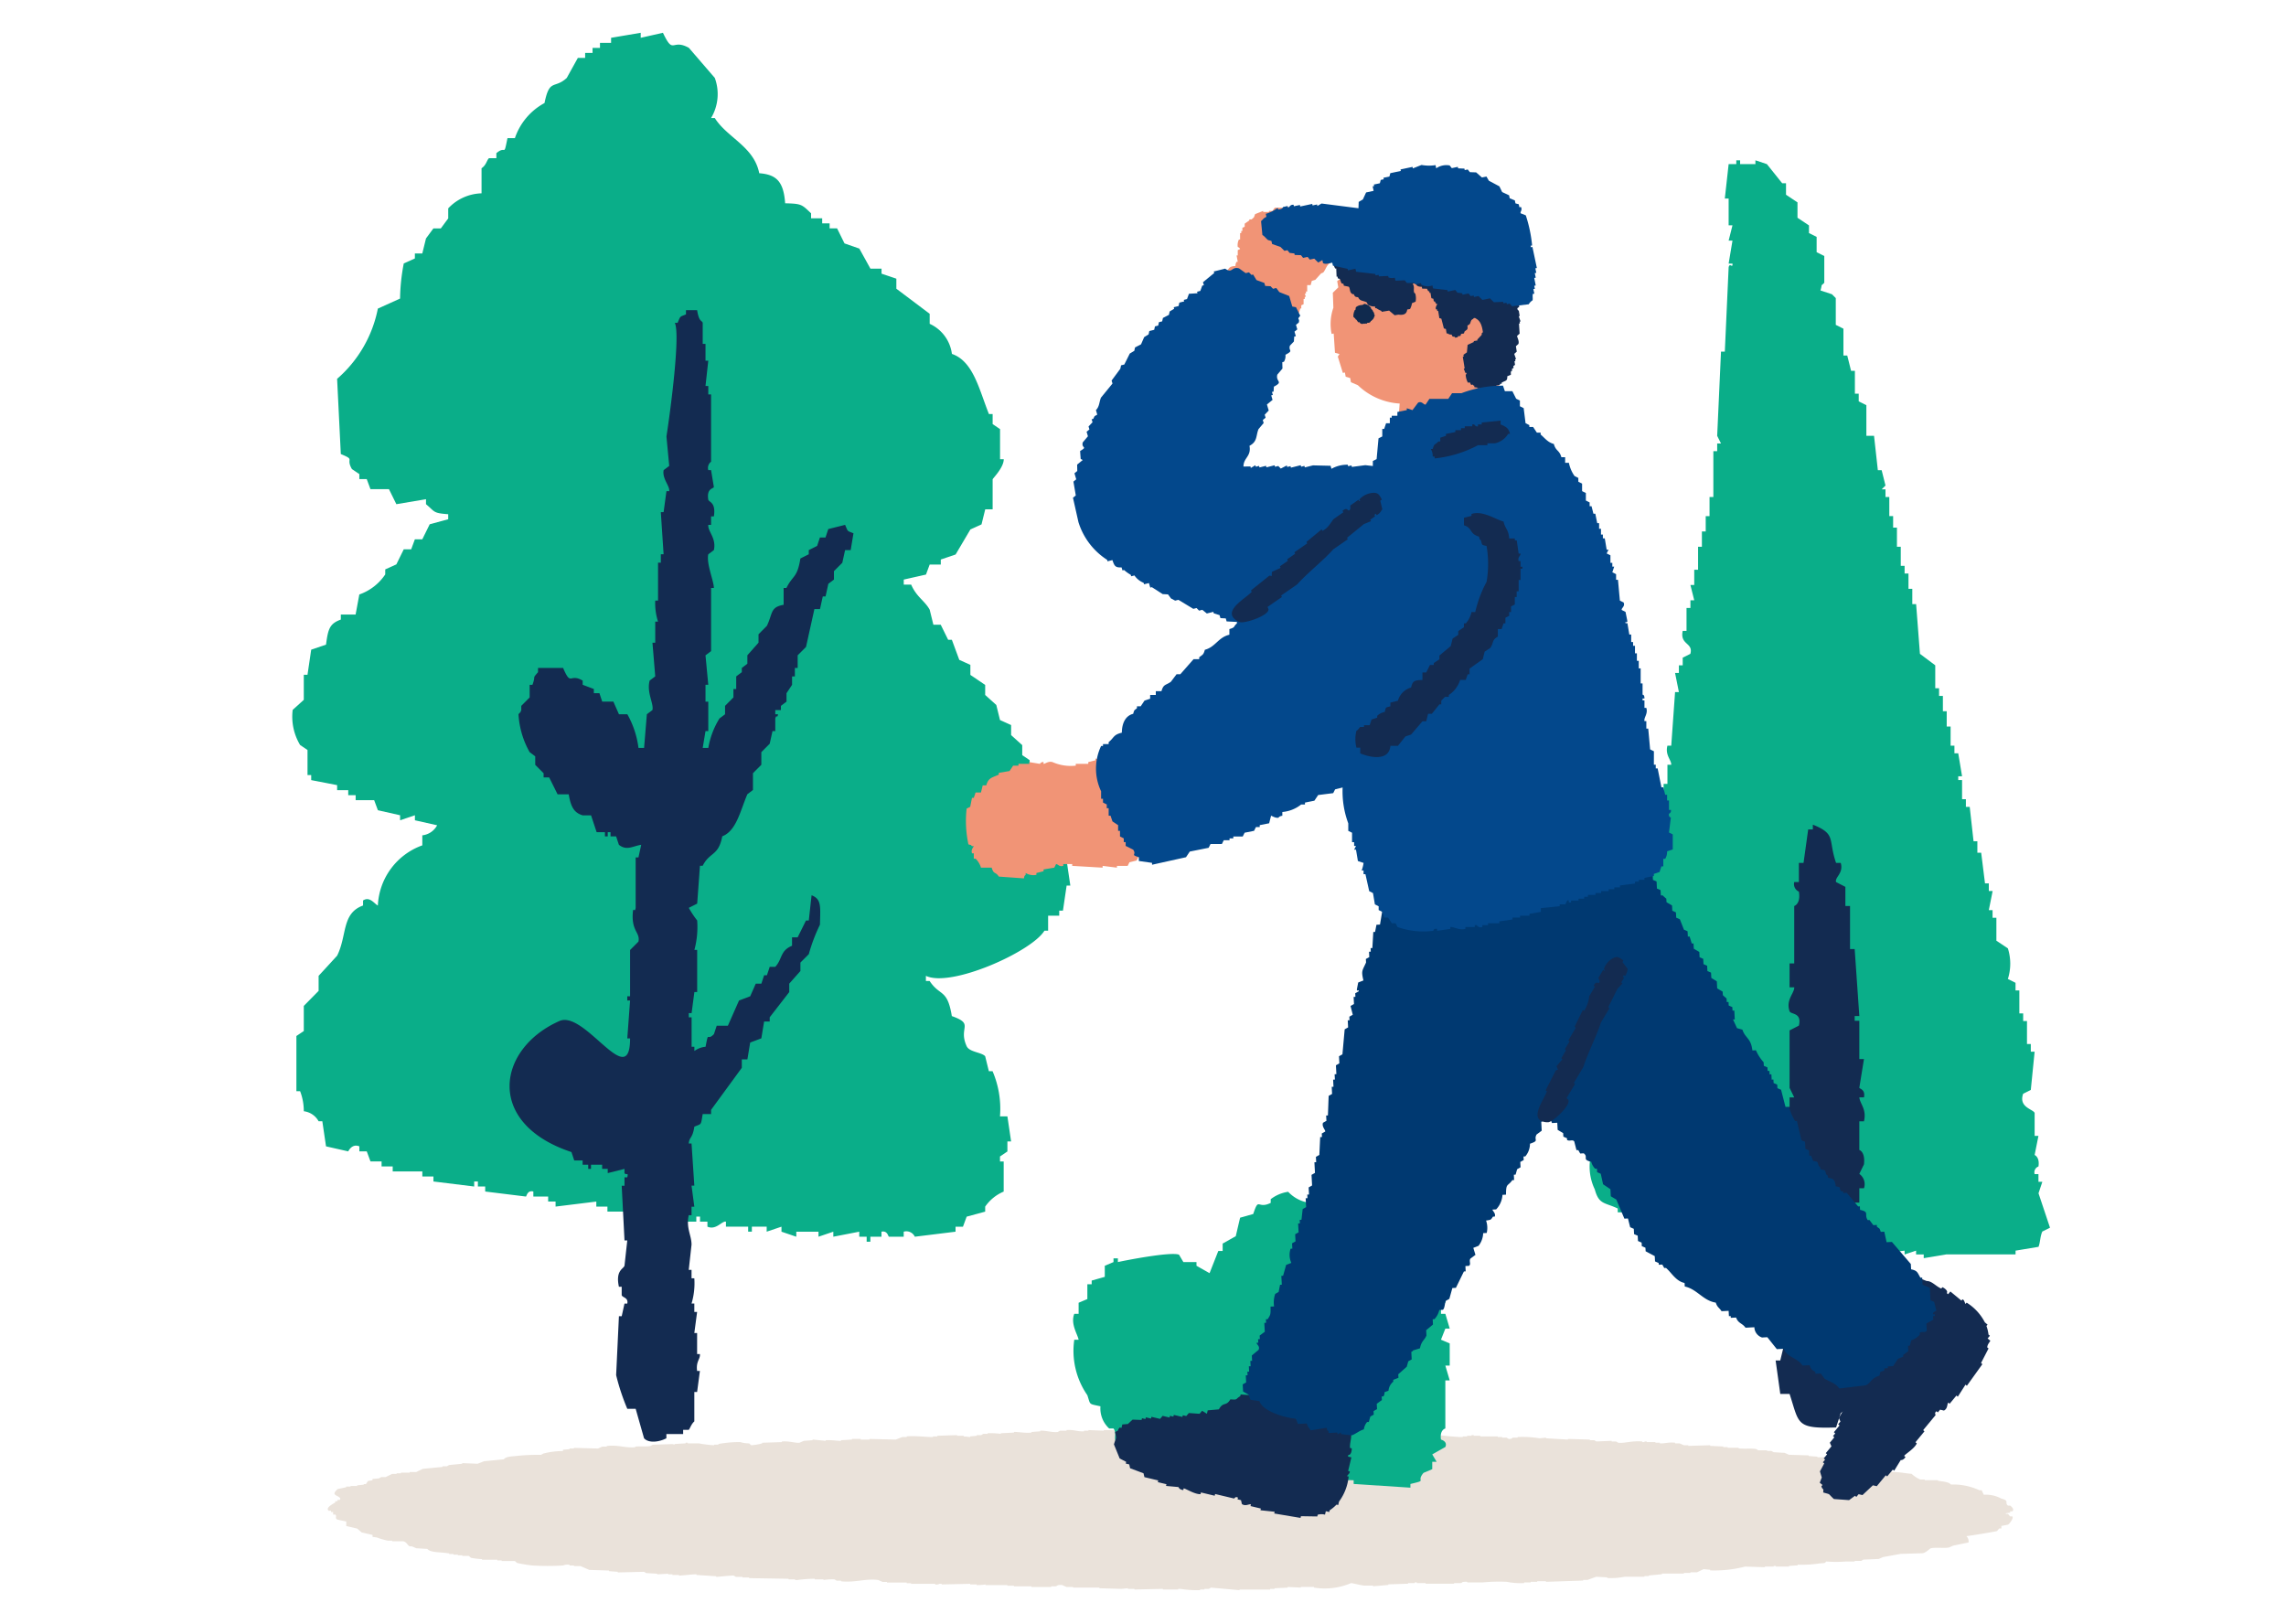
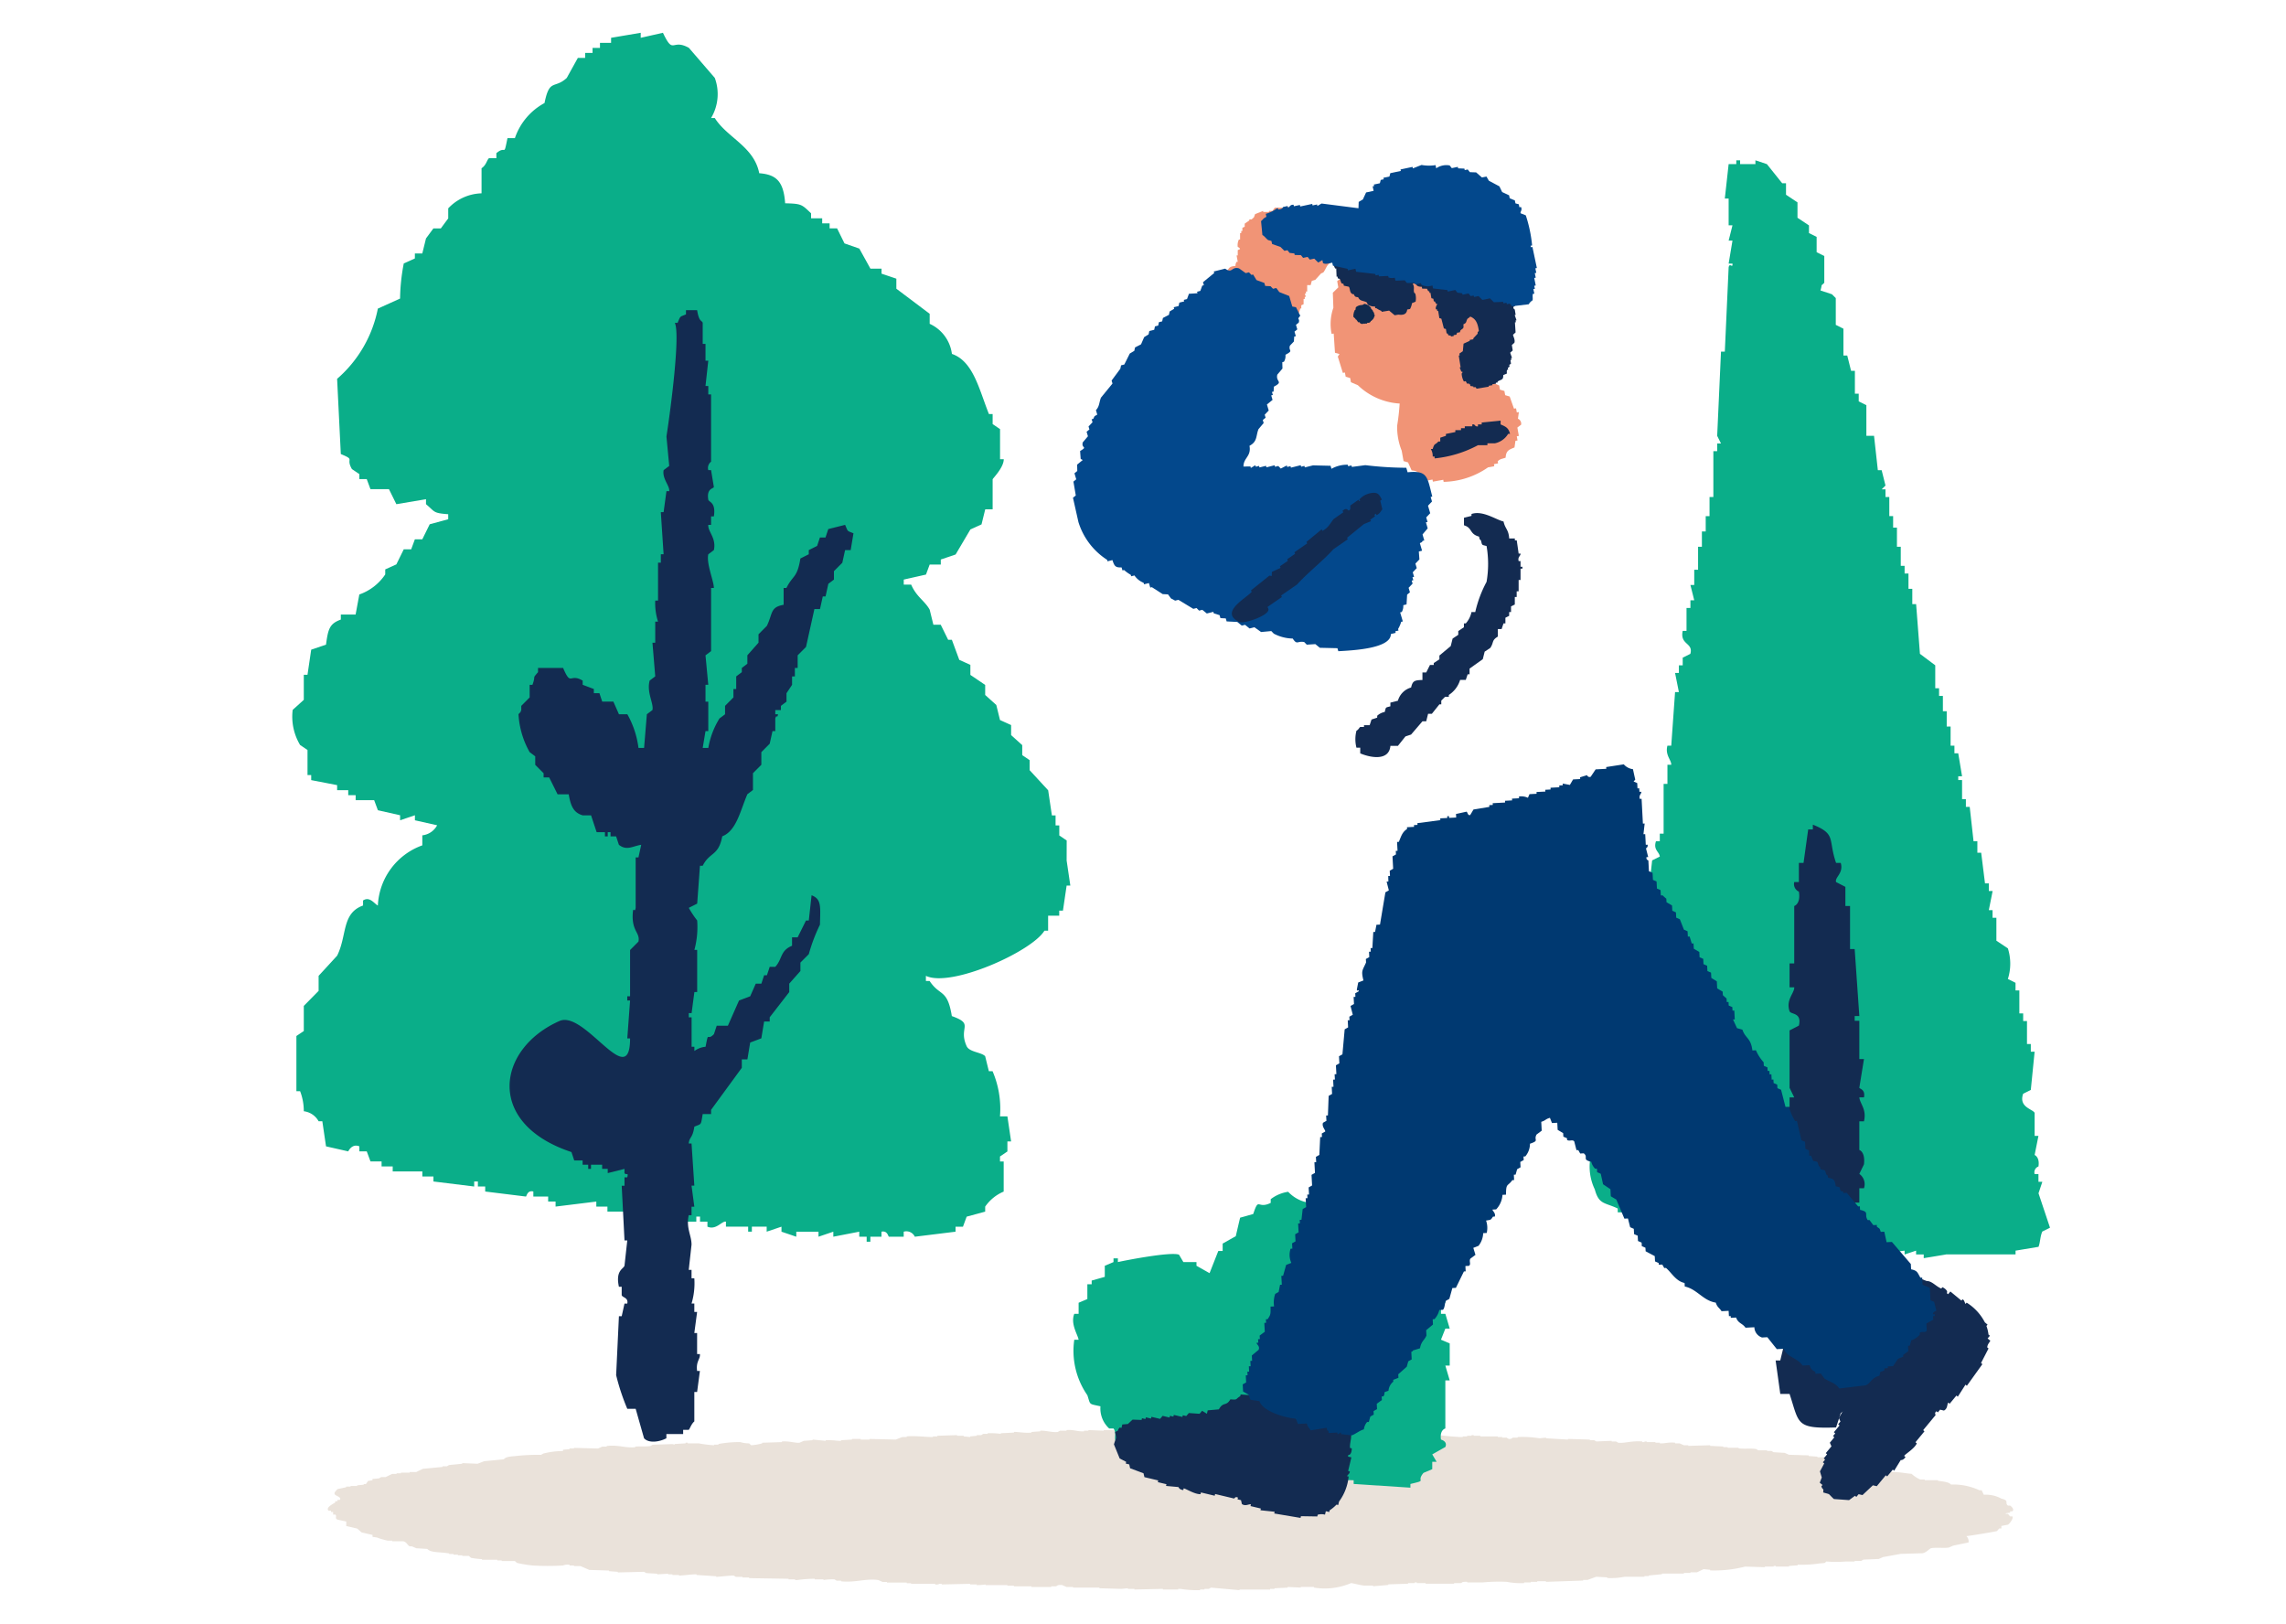
<svg xmlns="http://www.w3.org/2000/svg" width="152" height="108" viewBox="0 0 152 108">
  <defs>
    <clipPath id="clip-path">
      <rect id="長方形_1271" data-name="長方形 1271" width="152" height="108" transform="translate(852 3758)" fill="#ffd2a3" />
    </clipPath>
    <clipPath id="clip-path-2">
      <rect id="長方形_1270" data-name="長方形 1270" width="123.914" height="123.914" fill="none" />
    </clipPath>
    <clipPath id="clip-path-4">
      <rect id="長方形_1268" data-name="長方形 1268" width="112.057" height="10.665" fill="none" />
    </clipPath>
  </defs>
  <g id="マスクグループ_102" data-name="マスクグループ 102" transform="translate(-852 -3758)" clip-path="url(#clip-path)">
    <rect id="長方形_1267" data-name="長方形 1267" width="152" height="108" transform="translate(852 3758)" fill="#ffd2a3" opacity="0" />
    <g id="グループ_2530" data-name="グループ 2530" transform="translate(866.543 3750.875)">
      <g id="グループ_2529" data-name="グループ 2529" clip-path="url(#clip-path-2)">
        <g id="グループ_2528" data-name="グループ 2528">
          <g id="グループ_2527" data-name="グループ 2527" clip-path="url(#clip-path-2)">
            <g id="グループ_2526" data-name="グループ 2526" transform="translate(7.258 102.204)" style="mix-blend-mode: multiply;isolation: isolate">
              <g id="グループ_2525" data-name="グループ 2525">
                <g id="グループ_2524" data-name="グループ 2524" clip-path="url(#clip-path-4)">
                  <path id="パス_7370" data-name="パス 7370" d="M114.168,143.3l1.456-.042c.278-.054.455-.316.582-.337.344-.061.869.012,1.165-.042l.291-.127,1.019-.211a.47.47,0,0,0-.145-.422c.223-.016,1.952-.3,2.038-.338l.146-.169h.145v-.169l.437-.085c.107-.05.4-.453.291-.549h-.146l-.145-.169h-.145c-.042-.066.237-.054.291-.085v-.084h.146c.151-.12-.042-.308-.146-.381H121.3c-.244-.2.134-.322-.437-.465a2.122,2.122,0,0,0-1.165-.254l-.145-.3h-.146a4.144,4.144,0,0,0-1.893-.381c-.142-.16-.409-.186-.873-.253V138.4h-.873v-.042h-.291a2,2,0,0,1-.582-.381c-.505-.039-.677-.111-1.31-.126-.088-.085.02-.036-.146-.085-.159-.168-.049-.054-.437-.126V137.6h-.291l-.145-.085a4.91,4.91,0,0,0-1.31-.169c-.172-.19-.642-.216-1.165-.3H109.8l-.291-.126h-.291v-.042h-.583v-.042l-.582-.042v-.042l-1.311-.042-.291-.127-.728-.042-.146-.084h-.291v-.042h-.583l-.145-.085c-.343-.057-.708,0-1.165-.042v-.042h-.728v-.042h-.291v-.042l-.873-.042v-.042l-1.455.042v-.042h-.291l-.291-.126h-.291v-.042c-.454-.049-.706.065-1.019.042v-.042h-.291v-.042h-.582v-.042h-.146v.042h-.145v-.042c-.742-.055-1.156.132-1.6.085l-.146-.085h-.291v-.042l-1.019.042-.145-.084H93.5V135.7l-1.456-.042v.042l-1.455-.085v-.042l-.437.042a7.082,7.082,0,0,0-1.455-.084v.042H88.4c-.092.014-.076.1-.291.085l-.145-.085h-.291v-.042h-.291v-.042H86.218v-.042h-.436v-.042h-.146v.042h-.291v.042h-.291v.042c-.257.02-1.4-.1-1.6-.127v-.042l-1.6-.042v.042l-.437.042v-.042l-.437-.042v-.042a7.749,7.749,0,0,0-1.455.084l-.146.085H78.94v.042a5.1,5.1,0,0,0-.873-.254c-.642-.07-.98.117-1.456.084v-.042H76.32v-.042l-1.311.042a13.5,13.5,0,0,1-1.455-.085,6.485,6.485,0,0,0-.874.042v-.042a8.2,8.2,0,0,1-1.455.085v-.042l-.583-.042v-.042l-1.165.042v-.042h-.437v-.042a9.7,9.7,0,0,1-1.31.085v-.042H66.712v-.042H65.694v-.042h-.146v.042h-.437v.042l-.437.042v-.042h-.437v-.042l-3.057-.042v.042l-1.019-.042v.042h-.291v.042c-.436.028-.663-.124-1.165-.084v.042h-.437l-.145.085c-.407.042-.813-.11-1.165-.085v.042l-.583.042v.042c-.454.046-.908-.059-1.165-.042v.042l-.873.042v.042a5.281,5.281,0,0,0-.873-.042v.042h-.291l-.145.085h-.291v.042l-.437.042v.042l-.437-.042v-.042h-.437v-.042l-1.311.042v.042h-.291v.042c-.271.017-1.233-.1-1.747-.042v.042h-.291l-.437.169-1.747-.042v.042h-.582v-.042H44.44v.042l-.728.042v.042c-.2.014-.561-.064-1.019-.042v.042l-.873-.084v.042l-.583.042-.291.127c-.278.026-.667-.121-1.165-.085v.042l-1.31.042v.042a3.734,3.734,0,0,1-.728.126l-.145-.126a1.948,1.948,0,0,1-.583-.085,7.629,7.629,0,0,0-1.455.127v.042H35.27v.042a7.8,7.8,0,0,1-1.019-.126h-.728v-.042h-.146v.042l-.728.042v.042L32.5,136l-1.31.042-.146.085c-.316.053-.6.007-1.019.042v.042c-.733.054-1.078-.172-1.893-.085v.042h-.291l-.291.126-1.6-.042v.042h-.291v.042l-.437.042v.085a5.2,5.2,0,0,0-1.311.169l-.145.085a13.184,13.184,0,0,0-1.747.084c-.444.032-.626.081-.728.211l-1.31.127-.437.169-1.019-.042v.042l-.874.085-.145.084h-.291v.042l-1.311.127-.437.211h-.437v.042h-.582v.042h-.291v.042h-.291l-.437.211h-.291l-.145.085-.437.042v.085l-.291.042-.145.211h-.146v.042l-.437.042v.042H11.1v.042h-.291v.042l-.582.126c-.058.1-.3.239-.146.38.08.076.468.187.291.338h-.145v.085h-.146v.084c-.161.1-.667.355-.437.549H9.8v.085H9.94v.169h.145c.132.123-.064.241.146.338l.582.126v.3l.728.169.291.254.728.169v.127l.291.042a4.249,4.249,0,0,0,.728.211h.291v.042H14.6c.229.039.283.269.437.337h.145l.291.127.728.042c.238.263.766.191,1.455.3v.042h.291v.042h.291v.042h.291v.042h.437l.145.127a5.487,5.487,0,0,0,.728.085v.042h1.019v.042h.291v.042h.874l.145.127a8.625,8.625,0,0,0,1.019.169,16.658,16.658,0,0,0,2.039,0,.829.829,0,0,1,.437-.042v.042h.291v.042h.437l.582.253,1.31.042v.042l.583.042v.042l1.747-.042.146.085.728.042v.042l.727-.042v.042H32.5v.042h.437v.042c.145.006.962-.1,1.165-.085v.042l1.31.085v.042c.117,0,1.012-.1,1.165-.085l.146.085h.437v.042H37.6v.042l2.621.042v.042h.437v.042H40.8a9.082,9.082,0,0,1,1.165-.085v.042h.582v.042a3.754,3.754,0,0,1,.728-.042l.146.085h.291v.042c.946.1,1.661-.2,2.474-.084l.291.126h.291v.042h1.31v.042h.291v.042h1.6v.042a.452.452,0,0,0,.291-.042h.145v.042l1.893-.042v.042h.437v.042a3.268,3.268,0,0,0,.583-.042v.042h1.455v.042h.437v.042h1.165v.042h1.31v-.042h.291c.14-.022.08-.117.437-.085l.291.127h.437v.042H60.89v.042l1.455.042.437-.042v.042h.437v.042l1.893-.042v.042H66.13v-.042h.145a7.1,7.1,0,0,0,1.311.085v-.042h.291v-.042h.291l.145-.084,1.893.169v-.042h2.038v-.042h.291v-.042l.873-.042V145.5l.874.042V145.5h.873v.042a4.469,4.469,0,0,0,2.474-.3c.272.043.6.138.873.169h.583v.042l1.019-.085v-.042l1.31-.042v-.042h.437v-.042H82v.042h.582v.042h1.893v-.042h.437c.15-.02,0-.1.437-.085v.042h1.019a11.589,11.589,0,0,1,1.6-.042,4.806,4.806,0,0,0,1.165.085v-.042h.437v-.042H90v-.042h.583v.042l2.474-.084v-.042h.291l.582-.211.728.042v.042a4.822,4.822,0,0,0,1.165-.084h1.31v-.042h.291v-.042l.873-.085v-.042h1.456v-.042h.437v-.042h.437l.437-.211.437.042v.042a8.232,8.232,0,0,0,2.329-.254l1.31.042v-.042h.583v-.042h.145v.042h.873v-.042l.583-.042v-.042a7.872,7.872,0,0,0,1.456-.085c.4-.032.331-.01.437-.126a8.871,8.871,0,0,0,1.31,0h.582v-.042h.437l.145-.085,1.019-.042.291-.127,1.165-.211" transform="translate(-9.591 -135.061)" fill="#eae2da" fill-rule="evenodd" />
                </g>
              </g>
            </g>
            <path id="パス_7371" data-name="パス 7371" d="M57.964,66l-.492-.334v-.667h-.247v-.667H56.98q-.124-.834-.247-1.668L55.5,61.326v-.667l-.492-.333v-.667l-.739-.667v-.667l-.739-.334q-.123-.5-.246-1l-.739-.667v-.667l-.985-.667v-.667l-.738-.334-.493-1.335h-.247l-.493-1H49.1q-.123-.5-.246-1c-.327-.594-.878-.845-1.231-1.668h-.493v-.334l1.478-.333q.123-.334.246-.667h.739v-.334l.985-.334.984-1.667.739-.334q.123-.5.246-1h.493v-2c.023-.074.741-.779.739-1.335h-.246v-2l-.493-.334v-.667h-.246c-.645-1.6-1.028-3.509-2.462-4a2.556,2.556,0,0,0-1.478-2v-.667l-2.216-1.668v-.667l-.985-.333v-.334h-.739l-.738-1.334L43.19,26.3l-.493-1H42.2v-.334h-.493v-.334h-.739V24.3c-.619-.59-.628-.642-1.724-.667-.105-1.493-.616-1.911-1.723-2-.35-1.781-2.134-2.359-2.955-3.669h-.247a3.11,3.11,0,0,0,.247-2.668l-1.724-2c-1.152-.643-1,.526-1.724-1l-1.478.334v-.334l-1.97.334v.334h-.739V13.3h-.493v.333h-.493v.334H25.46L24.721,15.3c-.823.755-1.144.014-1.477,1.667a4.168,4.168,0,0,0-1.97,2.335h-.493c-.271,1.318-.079.433-.739,1v.334H19.55c-.151.132-.172.453-.493.667v1.667a3.159,3.159,0,0,0-2.216,1v.667l-.493.667h-.493l-.492.667q-.123.5-.246,1h-.493V27.3l-.739.333a13.117,13.117,0,0,0-.246,2.335l-1.477.667a8.282,8.282,0,0,1-2.709,4.67q.123,2.5.246,5c1,.418.3.241.739,1l.493.334v.334h.492l.247.667H12.9l.493,1,1.97-.333v.333c.614.511.451.592,1.477.667v.334l-1.23.334-.493,1h-.493q-.124.334-.247.667h-.493q-.246.5-.492,1l-.739.334v.334a3.436,3.436,0,0,1-1.723,1.333q-.124.667-.247,1.335H9.7v.334c-.745.269-.847.621-.985,1.667l-.985.334q-.123.834-.246,1.668H7.238v1.668l-.739.667a3.673,3.673,0,0,0,.493,2.335l.493.334v1.667H7.73v.334l1.724.334v.334h.739v.334h.493v.334h1.231q.124.333.247.667l1.477.334v.334l.985-.334v.334l1.477.333a1.271,1.271,0,0,1-.985.667v.667a4.464,4.464,0,0,0-2.955,4c-.222-.1-.537-.632-.985-.334v.334c-1.436.515-1.052,1.992-1.724,3.336Q8.838,74.334,8.223,75v1l-.985,1V78.67L6.746,79v3.669h.246a3.65,3.65,0,0,1,.246,1.334,1.3,1.3,0,0,1,.985.667H8.47q.123.834.246,1.668l1.477.334s.244-.544.739-.334v.334h.492l.247.667h.739v.333h.739v.334h1.971v.334h.738v.334l2.709.334v-.334h.246v.334H19.3v.333l2.709.334c.045-.011.089-.441.492-.334v.334h.985v.334h.493v.334l2.709-.334v.334h.739v.333h1.477v.334h3.448v.334h.985v-.334h.246v.334h.493v.334c.581.254.966-.394,1.231-.334v.334h1.477v.333h.247v-.333h.985v.333L39,91.679v.333l.985.334v-.334h1.477v.334l.985-.334v.334l1.725-.334v.334h.492v.334h.246v-.334h.739v-.334c.4-.09.446.322.493.334h.985v-.334a.619.619,0,0,1,.739.334l2.708-.334v-.333h.493l.246-.667,1.231-.334v-.333a2.834,2.834,0,0,1,1.231-1v-2h-.246v-.334l.493-.334v-.667h.246q-.123-.833-.246-1.667h-.493a6.339,6.339,0,0,0-.493-3h-.246q-.124-.5-.247-1c-.253-.267-1.05-.268-1.231-.667-.579-1.281.555-1.452-.985-2-.3-1.84-.789-1.291-1.478-2.335h-.246V75c1.653.8,7.027-1.6,7.88-3h.246V71h.739v-.334h.246q.123-.833.246-1.667h.246q-.123-.834-.246-1.668Z" transform="translate(-1.581 -2.991)" fill="#0aae89" fill-rule="evenodd" />
            <path id="パス_7372" data-name="パス 7372" d="M47.864,50.945l-1.114.279c-.062.187-.123.374-.185.56h-.371c-.062.187-.124.373-.185.56l-.557.28V52.9l-.557.28c-.211,1.324-.509,1.1-.928,1.959h-.186v1.119c-.9.162-.709.552-1.113,1.4l-.557.56v.559l-.742.84v.56L41,60.459v.28l-.372.28v.84h-.185v.559l-.556.56v.56l-.372.279a5.443,5.443,0,0,0-.742,1.959H38.4l.186-1.119h.185V62.7h-.185V61.579h.185q-.093-.98-.185-1.959l.371-.28v-4.2h.186c0-.456-.511-1.621-.372-2.239l.372-.279c.177-.805-.412-1.232-.372-1.679h.185v-.56h.186c.152-.965-.343-.941-.372-1.119-.123-.769.351-.714.372-.839l-.186-1.12h-.185a.517.517,0,0,1,.185-.559V42.269h-.185V41.71h-.185q.092-.84.185-1.679h-.185V38.911H38.4v-1.4c-.051-.176-.239-.025-.371-.84h-.742v.28c-.439.181-.347.079-.557.56h-.185c.38.779-.289,5.849-.556,7.556q.092.98.185,1.958l-.372.28c-.11.567.417,1.043.372,1.4h-.185L35.8,50.1h-.185q.093,1.4.185,2.8h-.185v.56h-.185v2.519h-.186a3.989,3.989,0,0,0,.186,1.4h-.186v1.4h-.185q.093,1.12.185,2.239l-.371.28c-.215.79.285,1.524.185,1.959l-.371.28q-.093,1.119-.185,2.238h-.372a6.111,6.111,0,0,0-.742-2.238h-.557l-.371-.84h-.742c-.062-.187-.124-.373-.185-.56h-.372v-.279l-.742-.28V61.3c-.88-.524-.757.427-1.3-.84H27.45v.28c-.425.489-.12.16-.371.84h-.185v.839l-.557.56v.28c-.139.335.013.02-.185.28a5.76,5.76,0,0,0,.742,2.518l.371.28V66.9l.557.56v.28h.371l.557,1.119h.742c.138.836.353,1.226.928,1.4h.557q.186.56.371,1.119H31.9v.28h.185v-.28h.186v.28h.371q.093.28.185.559c.525.414.915.087,1.485,0q-.092.42-.185.84h-.185v3.358c-.07.381-.151-.113-.186.28-.112,1.274.5,1.34.372,1.959l-.557.559v3.078h-.185v.28h.185q-.093,1.259-.185,2.518h.185c0,3.593-3.011-1.9-4.694-1.157-4.152,1.835-4.947,6.787.751,8.7l.045.015.185.56h.557v.28h.372v.279h.185v-.279h.742v.279h.371v.28l1.114-.28v.28c.1.168.283-.088.185.28H33.2v.56h-.186q.094,1.818.186,3.638h.185q-.093.84-.185,1.679c-.067.222-.609.3-.372,1.4h.185v.56c.056.17.455.153.372.559H33.2c-.062.28-.123.56-.186.84h-.185q-.092,1.958-.185,3.918a14.65,14.65,0,0,0,.742,2.239h.557q.278.98.557,1.958c.332.362,1.052.23,1.485,0v-.279H37.1v-.28h.371c.076-.069.174-.4.372-.56v-1.958h.185q.093-.7.186-1.4h-.186c-.088-.647.221-.776.186-1.12h-.186v-1.4h-.185q.093-.7.185-1.4h-.185v-.56h-.185a4.736,4.736,0,0,0,.185-1.678h-.185v-.56h-.186l.186-1.679c0-.624-.376-1.1-.186-1.959h.186V96.28h.185q-.093-.7-.185-1.4h.185q-.093-1.4-.185-2.8h-.186c.037-.446.258-.334.372-1.12.5-.213.422-.066.556-.839h.557v-.28L41,87.045v-.56h.372q.092-.56.185-1.119l.742-.28q.092-.56.185-1.119h.371v-.28l1.3-1.679v-.56l.742-.839v-.56l.557-.559a11.3,11.3,0,0,1,.742-1.959c.029-1.229.108-1.7-.557-1.959q-.093.84-.185,1.679h-.186l-.556,1.12h-.372v.559c-.8.325-.636.883-1.113,1.4h-.372c-.061.187-.123.373-.185.56h-.185q-.093.28-.185.559h-.372l-.371.84-.742.28-.742,1.679h-.742c-.062.186-.124.373-.185.559-.492.512-.333-.3-.557.84a1.472,1.472,0,0,0-.742.28v-.28h-.185V83.687h-.186v-.28h.186q.092-.7.185-1.4h.185v-2.8h-.185a5.832,5.832,0,0,0,.185-1.959,6.362,6.362,0,0,1-.557-.839l.557-.28c.007-.053.186-2.518.186-2.518H38.4c.466-.932,1.051-.629,1.3-1.959.946-.362,1.2-1.713,1.671-2.8l.371-.28V67.456l.557-.56v-.839l.556-.56.186-.839h.185v-.84c.109-.36.1.093.185-.279h-.185v-.28H43.6v-.28l.372-.28v-.56l.371-.559v-.56h.186v-.56h.185V59.62l.556-.56q.279-1.259.557-2.518h.372l.185-.839h.185q.093-.42.185-.84l.372-.28v-.559q.278-.28.557-.56.092-.42.185-.839h.372c.061-.374.123-.746.185-1.12-.439-.18-.347-.078-.556-.559" transform="translate(-6.219 -8.921)" fill="#132b51" fill-rule="evenodd" />
            <path id="パス_7373" data-name="パス 7373" d="M100.115,123.23l-.291-.984h-.291v-.737h.291c.09-.764-.428-.465-.58-.738-.436-.774-.115-1.179-.872-1.722v-.245H97.5l-.291-.492h-.87v-.246a.472.472,0,0,0-.581.246l-.58-.246-1.451.738v-.246h-.291v-.984l-.58-.246V116.1l-.581-.245q-.143-.492-.289-.984h-.872v-.246l-.289.246a2.383,2.383,0,0,1-1.452-.738,2.49,2.49,0,0,0-1.161.492v.246c-.9.447-.774-.437-1.162.738l-.872.246c-.1.409-.192.82-.289,1.229l-.872.492v.492h-.29l-.581,1.475-.87-.492v-.245h-.871l-.291-.492c-.552-.214-3.638.394-4.064.492v-.246h-.291v.246l-.58.245v.738l-.871.246v.246H76.02v.984l-.581.246v.737H75.15c-.265.675.229,1.371.289,1.722H75.15a5.179,5.179,0,0,0,.87,3.688c.221.669.069.56.871.738a1.811,1.811,0,0,0,.581,1.476h.289c.272.391-.1.727.291.983h.581a4.048,4.048,0,0,1,1.741,1.23,11.813,11.813,0,0,0,2.033-.246c.258-.456-.216-.241.29-.492v.246a2.572,2.572,0,0,1,1.161.492v.245h1.162l.291.492h2.322v.246h.87v.246h2.324v.246a11.367,11.367,0,0,1,2.9-.246v.246l3.774.246v-.246c1.187-.279.337-.107.871-.738l.581-.246v-.491h.291l-.291-.492.87-.492c.169-.38-.289-.491-.291-.492-.095-.657.291-.737.291-.737v-3.2h.291l-.291-.984h.291v-1.475l-.581-.246.291-.738Z" transform="translate(-18.263 -27.765)" fill="#0aae89" fill-rule="evenodd" />
            <path id="パス_7374" data-name="パス 7374" d="M144.2,96.251h4.578V96l1.526-.254c.116-.275.106-.705.255-1.018l.509-.254q-.381-1.144-.764-2.289.128-.381.255-.763H150.3v-.51h-.254a.415.415,0,0,1,.254-.508c.1-.621-.254-.764-.254-.764q.127-.635.254-1.272h-.254V86.84c-.126-.262-1.078-.37-.763-1.272l.509-.254.254-2.543h-.254v-.509h-.254V80.735h-.254v-.508h-.254V78.7h-.254v-.509l-.509-.254a3.367,3.367,0,0,0,0-2.035l-.764-.509V73.868h-.254v-.509H147l.254-1.272H147v-.508h-.254l-.254-2.035h-.254v-.763h-.254q-.127-1.145-.255-2.289h-.254v-.509h-.254V64.712h-.254v-.254h.254l-.254-1.526h-.254v-.509h-.254V61.151H144.2V60.134h-.254V59.117h-.254v-.509h-.254V57.081l-1.018-.763-.254-3.306h-.254V51.994h-.254V50.977H141.4v-.509h-.255V49.2h-.254V47.925h-.254v-.764h-.254V45.89h-.254v-.509h-.254l.254-.254-.254-1.018h-.254l-.254-2.288h-.509V39.786l-.509-.255v-.509h-.254V37.5h-.254l-.254-1.016h-.254V34.7l-.509-.255V32.664l-.254-.254-.764-.254c.153-.509-.035-.219.254-.509V29.867l-.509-.254V28.595l-.509-.254v-.509l-.764-.509V26.3l-.763-.508v-.763h-.254l-1.017-1.272-.764-.254v.254h-1.017v-.254h-.254v.254H129.7l-.254,2.288h.254v1.781h.255q-.127.509-.255,1.018h.255q-.127.763-.255,1.526h.255c.027.359-.19-.1-.255.254l-.254,5.6h-.254q-.127,2.8-.254,5.6l.254.509h-.254v.508h-.254V45.89h-.254v1.272h-.254V48.18h-.254V49.2h-.254v1.526h-.255V51.74h-.254l.254,1.018h-.254v.509H126.9v1.526h-.254c-.2.947.721.767.509,1.526l-.509.254v.509h-.254v.509h-.254l.254,1.271h-.254l-.254,3.561h-.254c-.169.63.268.953.254,1.272h-.254v1.271h-.254v3.306h-.254v.509h-.255c-.191.572.219.686.255,1.017l-.509.254-.254,2.289h.254V72.6h-.254v1.017h-.254v1.781h-.254v1.271H123.6v1.272h-.254v2.289l-.509.254v1.271h-.255l-.254,1.018a.412.412,0,0,1,.254.508h-.254v.764h-.254v.508h-.254v1.018h-.254V86.84h-.254v1.017h-.254v1.272H120.8v.508h-.254a3.484,3.484,0,0,0,.254,2.29c.275,1.024.66.857,1.526,1.271v.255h1.018v.254h.509v.254h1.017v.254h1.018v.254h1.271v.254h1.018l.254.509h.509v.254h2.543v.255h3.307a.626.626,0,0,1,.763-.255l.254.509,1.781-.254V96h.509v.254c.343-.048.636-.425,1.272-.254v.254L141.4,96v.254l.763-.254v.254h.509V96.5l1.526-.254" transform="translate(-29.303 -5.719)" fill="#0aae89" fill-rule="evenodd" />
            <path id="パス_7375" data-name="パス 7375" d="M136.8,111.777h.309V108.6h.31v-1.908h.309a.848.848,0,0,0-.309-.954v-2.227h.309c.271-1-.352-2.356-.309-2.863h.309v-.636h.31l-.31-.636V95.554l.619-.318c.216-.89-.537-.726-.619-.954-.268-.757.333-1.218.31-1.591h-.31V91.1h.31V87.283s.445-.129.309-.955a.548.548,0,0,1-.309-.636h.309V84.42h.309q.156-1.114.31-2.227h.309v-.318c1.579.634,1,.965,1.545,2.545h.31c.206.689-.413.953-.31,1.272l.619.319v1.273h.309v2.863h.309q.154,2.226.309,4.453h-.309v.318h.309v2.545h.309q-.156.955-.309,1.908c.013.07.416.107.309.636h-.309c.042.436.5.785.309,1.591h-.309v1.908s.406.111.309.955q-.156.318-.309.636a.837.837,0,0,1,.309.954h-.309v.955h-.309v.636h-.309c-.369,1.3.513,1.329.619,1.591v1.908h-.309c.044.448.223-.123.309.319v2.226s-.39-.023-.309.636a.531.531,0,0,1,.309.636h-.309q.154,2.226.309,4.453h-.309v.954l-.928.636q-.154.477-.31.954c-2.7.095-2.44-.25-3.092-2.227h-.618L136.8,117.5h.309q.154-.636.31-1.272h-.31v-1.273H136.8l.309-2.863H136.8Z" transform="translate(-33.279 -19.918)" fill="#132b51" fill-rule="evenodd" />
            <path id="パス_7376" data-name="パス 7376" d="M94.451,136.054q-.109.459-.219.917l.115.028-.027.114-.17.2.115.027a3.348,3.348,0,0,1-.639,1.666l-.054.229-.114-.027a2.534,2.534,0,0,1-.453.377l-.027.115-.229-.054c-.019.076-.037.153-.055.229a.928.928,0,0,0-.486.005l-.027.115-1.087-.017-.027.114-1.748-.294.027-.115-.944-.1.027-.114-.688-.164.027-.114c-.129-.038-.362.151-.6-.022-.02-.086-.04-.171-.06-.257l-.229-.055.027-.114c-.183-.1-.227.061-.257.06l-1.261-.3-.027.115-.917-.219-.027.115c-.391.014-.965-.366-1.12-.387l-.027.114c-.282-.033-.316-.2-.316-.2l-.83-.076.027-.114-.574-.137.027-.114-.917-.219c-.02-.086-.04-.171-.061-.257l-.89-.333c-.02-.085-.04-.171-.06-.257l-.23-.055c.01-.038.019-.076.028-.114l-.432-.224q-.191-.47-.382-.939c.172-.584.175-.27.076-.83.324-.115.1-.079.312-.29l.114.027.054-.229.372-.033.311-.29.6.022.027-.114.229.054.027-.115.344.082.027-.115.574.136.17-.2.459.11.027-.115.229.055.027-.114.574.136.027-.114.229.054.17-.2.715.049.17-.2.316.2c.019-.076.037-.153.055-.229l.742-.065c.294-.537.475-.17.764-.667.526.049.319-.02.655-.207.009-.038.018-.076.028-.115l.715.049.027-.114c.351-.134.333-.14.857-.039.251.624.477.237.748.421.02.086.04.171.06.257l.459.109-.027.115.229.054-.027.115c.226.287.25.48.694.649l.027-.114.688.163-.027.115.115.027.027-.115.229.055.027-.115.317.2.027-.115.459.11-.027.114.114.027.027-.114.229.054c.009-.039.018-.076.028-.115a.314.314,0,0,1,.316.2c.231.089.257-.06.257-.06l.689.163c.011.124.021.247.033.372.16.306-.047.691-.017,1.087l.115.027c.01.168-.062.472-.224.431l-.027.115.229.054" transform="translate(-19.135 -32.04)" fill="#132b51" fill-rule="evenodd" />
            <path id="パス_7377" data-name="パス 7377" d="M149.372,122.636l.726.6.076-.09.09.075.106.241c.026-.03.05-.061.076-.091a3.354,3.354,0,0,1,1.21,1.31l.181.151-.075.091a2.492,2.492,0,0,1,.137.574l.092.075-.151.182.182.151c-.144.231-.178.244-.21.438l.09.075-.5.968.091.075L150.46,128.9l-.091-.075c-.17.267-.341.534-.511.8l-.092-.076-.451.545-.091-.076c-.091.1-.024.392-.286.529l-.257-.06-.15.182-.092-.075c-.166.122-.046.23-.06.257l-.827,1,.09.076-.6.726.09.076c-.16.356-.755.7-.843.832l.091.076c-.155.238-.316.2-.316.2l-.437.711-.09-.075-.377.453-.091-.075-.6.726-.258-.06q-.346.326-.692.651l-.257-.06-.15.182-.092-.075-.391.288-1.011-.073c-.449-.413-.166-.276-.711-.437.039-.341-.028-.12-.122-.407l.075-.091-.182-.151c.046-.116.09-.232.135-.347-.041-.135-.082-.272-.122-.407.1-.176.191-.353.285-.529l-.091-.075.151-.182-.092-.076.225-.272-.09-.076.377-.454-.107-.241.3-.363-.091-.075.151-.182-.092-.076.377-.453-.092-.076c.051-.061.1-.121.151-.182l-.106-.241.36-.62c-.035-.081-.07-.161-.106-.241l.316-.2-.182-.15.27-.7c-.35-.5.058-.5-.258-.981.275-.45.123-.3.1-.679l-.09-.076.36-.62-.091-.075c.036-.374.023-.36.345-.786.671.051.425-.322.708-.484l.257.06.3-.363.091.075.151-.181.091.075c.358-.076.542-.011.89-.334l-.091-.075.451-.545.091.076.076-.091-.09-.076.15-.182-.091-.075.316-.2-.09-.076.3-.362.091.075.075-.091-.091-.075.151-.182-.092-.076a.315.315,0,0,1,.317-.2c.182-.168.06-.257.06-.257l.452-.545.347.135c.345-.008.6.347.967.5.026-.03.051-.061.076-.091.155.065.4.264.288.391l.091.076c.051-.061.1-.121.151-.182" transform="translate(-34.223 -29.633)" fill="#132b51" fill-rule="evenodd" />
            <path id="パス_7378" data-name="パス 7378" d="M115.923,76.89c.051.233.1.467.155.7l-.112.124.242.105.018.353.118-.006c0,.078.008.157.012.235l.118-.006c.041.124-.177.22-.093.477l.117-.006q.043.824.087,1.648l.117-.006c-.026.238-.054.475-.08.712l.117-.006c.013.235.025.471.037.707l.118-.006a.2.2,0,0,1-.105.241c.049.194.1.388.148.583l-.117.006c-.021.2.119.192.13.229q.018.353.037.706l.241.105.025.471.241.105.025.471.241.105c.006.118.012.236.019.353l.117-.006a2.983,2.983,0,0,0,.248.223c0,.078.008.157.012.235l.366.216c.006.118.012.236.019.353l.241.105.018.353.242.105.272.694.241.106c.007.117.013.235.019.353l.117-.006.143.465.117-.006c.006.118.013.235.019.353l.366.216.018.353.242.105.018.353.242.105.018.353.241.105c.007.118.013.235.019.353L121.5,91l.025.471.365.217c0,.078.008.157.012.235l.248.222c0,.079.008.157.012.236l.118-.007c0,.079.008.157.012.236l.241.105c0,.079.008.157.013.235l.117-.006c.011.2.02.392.031.589l-.117.006.266.576.359.1c.186.582.565.534.663,1.382l.236-.012a2.879,2.879,0,0,0,.514.8c0,.079.008.157.012.235l.242.106c0,.078.008.157.012.235l.118-.006c0,.078.008.157.012.235l.118-.006.018.353.118-.006c0,.079.008.157.012.235l.241.106c0,.078.008.157.013.235l.241.105.3,1.165.235-.012a3.128,3.128,0,0,0,.4.923l.118-.006q.152.641.3,1.283l.241.105.025.471.241.105c.006.118.013.236.019.353l.117-.006q.068.174.137.347c.329.067.265.019.372.334.141.127.047,0,.13.229.329.068.265.019.372.334.141.127.047,0,.13.229.383.067.437.137.5.564.489.107.126.073.372.334l.118-.006c0,.039,0,.079.006.118l.235-.013.756.905.118-.006c0,.078.008.157.012.235.658.149.248.286.508.681l.118-.006.254.341.235-.013c0,.039,0,.079.006.118.182.152.16.05.254.341l.235-.012.154.7.353-.018,1.258,1.468c.006.118.012.235.019.353.43.089.418.217.619.558l.118-.006.025.471.483.211q.022.412.044.824l.241.105.148.582c-.1.082-.226.074-.223.248l.118-.006c0,.039,0,.078.006.117l-.117.006c0,.079.008.157.012.236l-.459.26.025.471c-.1.17-.292.023-.465.142,0,.039,0,.079.006.118a1.3,1.3,0,0,1-.57.384l-.1.359-.117.006.018.353-.341.254c0,.039,0,.078.006.117l-.347.136-.328.49-.353.019c0,.039,0,.078.006.117l-.235.013c0,.039,0,.078.006.117-.318.217-.219-.093-.334.372-.558.154-.551.473-.911.639l-1.759.21c-.255-.366-.6-.422-.979-.657l-.254-.341-.353.018c0-.039,0-.079-.006-.117-.227-.161-.272-.13-.378-.453l-.471.025c-.362-.537-1.049-.545-1.24-1.115l-.471.024-.632-.793-.353.019a.739.739,0,0,1-.508-.682l-.589.031c-.212-.308-.486-.278-.626-.676l-.353.019-.007-.118-.117.006c-.006-.117-.013-.235-.019-.353l-.471.024c-.156-.243-.278-.242-.384-.57-.845-.13-1.246-.9-2.063-1.072,0-.078-.008-.157-.013-.235-.573-.12-.847-.661-1.233-1l-.117.006-.13-.229-.235.012-.007-.117-.241-.105c-.006-.118-.012-.236-.019-.353l-.607-.322c0-.079-.008-.157-.012-.235l-.242-.105c0-.079-.008-.157-.012-.236l-.241-.105c-.006-.117-.013-.235-.019-.353l-.241-.106c-.006-.117-.012-.235-.019-.353l-.241-.106-.148-.582-.236.012-.539-1.271-.365-.216-.025-.471-.489-.328c-.052-.234-.1-.467-.155-.7l-.241-.105c0-.079-.008-.157-.013-.235l-.117.006a.976.976,0,0,1-.26-.459c-.649-.154-.161-.3-.5-.564l-.235.012-.13-.229-.118.007c-.049-.194-.1-.389-.148-.583-.129-.15-.294.012-.478-.093,0-.039,0-.079-.006-.118l-.241-.105c0-.078-.008-.157-.013-.235l-.365-.217-.025-.471-.353.019-.136-.347c-.319.093-.26.168-.577.266.011.2.02.393.031.589l-.341.254c-.219.391.224.39-.44.613a1.3,1.3,0,0,1-.31.843l-.118.006c0,.079.008.157.013.235l-.229.13.018.353-.229.13c-.033.12-.066.239-.1.359l-.117.006.018.353-.117.006c-.316.44-.424.177-.421.966l-.236.012a1.54,1.54,0,0,1-.421.967l-.236.012c-.042.054.239.255.143.465l-.118.006c-.155.222-.1.2-.459.26a1.463,1.463,0,0,1,.043.824l-.235.013a1.438,1.438,0,0,1-.309.842l-.347.136.143.465-.341.254c-.1.184.069.364-.093.477l-.235.013c.006.117.013.235.019.353l-.118.007-.533,1.09-.235.012q-.1.36-.2.719l-.229.13c-.082.143-.071.514-.205.6l-.235.012a1.319,1.319,0,0,1-.322.608l-.117.006.018.353-.452.378.018.353c-.14.334-.339.356-.428.848l-.465.143c-.051.158-.058-.034-.111.124.008.157.016.313.024.471l-.229.13q-.049.179-.1.359l-.564.5c0,.079.008.157.013.235l-.347.136c0,.039,0,.079.006.118a.867.867,0,0,0-.322.607c-.458.162-.148.04-.334.372l-.117.006c0,.079.008.157.012.236l-.341.254.018.353-.229.13c0,.079.008.157.012.235l-.229.13-.1.359-.117.006a.932.932,0,0,0-.211.484c-.313.093-.555.316-.805.4l-.713-.081c0-.039,0-.079-.006-.117l-.229.13c0-.039,0-.079-.006-.118l-.589.031c0-.039,0-.079-.006-.118-.141-.127-.047,0-.13-.229l-1.053.173c-.123-.206-.173-.176-.26-.459l-.589.031-.136-.347c-.8-.073-2.22-.515-2.422-1.171l-.595-.087-.136-.347L90,118.272l-.025-.471.229-.13-.025-.471.118-.006c0-.079-.008-.157-.013-.236l.118-.006c-.006-.117-.012-.235-.019-.353l.118-.007-.018-.353.117-.007-.018-.353.452-.378c.1-.244-.118-.334-.142-.465l.118-.006c0-.079-.008-.157-.013-.235l.118-.006c0-.079-.008-.157-.013-.235l.341-.254c-.011-.2-.02-.393-.031-.589l.118-.006c0-.079-.008-.157-.013-.235l.118-.007c.2-.306.2-.316.192-.836l.235-.012a1.74,1.74,0,0,1,.074-.83l.229-.13.093-.477.118-.006c-.011-.2-.021-.393-.031-.589l.117-.006q.1-.36.2-.719l.347-.136a1.29,1.29,0,0,1-.05-.941l.118-.007c-.006-.117-.012-.235-.019-.353l.229-.13c-.008-.157-.016-.314-.024-.471l.229-.13q-.016-.294-.031-.588l.117-.007c0-.078-.008-.157-.012-.235l.118-.006c.026-.238.054-.475.08-.712l.229-.13c-.011-.2-.02-.393-.031-.589l.118-.006c0-.079-.008-.157-.013-.236l.118-.006-.025-.471.229-.13q-.018-.353-.037-.706l.229-.13c-.012-.236-.025-.471-.037-.707l.118-.006c-.006-.118-.013-.235-.019-.353l.229-.13q.028-.591.056-1.184l.117-.006c0-.078-.008-.157-.012-.235l.229-.13c.03-.09-.242-.327-.148-.582l.229-.13c-.007-.118-.013-.236-.019-.353l.118-.006q.025-.65.049-1.3l.229-.13c-.008-.157-.017-.314-.024-.471l.117-.006-.025-.471.118-.007-.019-.353.118-.007c-.011-.2-.02-.392-.031-.588l.229-.13-.025-.471.229-.13q.075-.83.149-1.66l.229-.13-.025-.471.118-.006c0-.079-.008-.157-.012-.235l.229-.13c-.049-.194-.1-.388-.148-.583l.229-.13-.025-.471.118-.006c0-.079-.008-.157-.012-.236l.229-.13c.054-.157-.082.033-.123-.111l.093-.477.347-.136c-.156-.658-.078-.63.174-1.19,0-.078-.008-.157-.013-.235l.229-.13-.018-.353.117-.007c0-.078-.008-.157-.012-.235l.117-.006q.032-.532.062-1.065l.118-.006.093-.477.235-.012q.179-1.072.359-2.144l.229-.13c-.049-.194-.1-.388-.148-.583l.117-.006L99.652,84,99.769,84l-.018-.353.229-.13c-.014-.275-.03-.549-.044-.824l.229-.129c0-.079-.008-.157-.012-.236l.118-.006q-.016-.294-.031-.589l.117-.006c.16-.375.217-.638.546-.855,0-.039,0-.078-.006-.117l.471-.025c0-.039,0-.079-.006-.118l.235-.012c0-.039,0-.079-.006-.117l1.524-.2c0-.039,0-.079-.006-.118l.471-.025-.006-.117.118-.006c0,.039,0,.078.006.117l.471-.025c0-.078-.008-.157-.012-.235l.7-.154c.072.017.076.282.247.222l.217-.366,1.053-.173c0-.039,0-.078-.006-.117l.235-.013c0-.039,0-.078-.006-.117l.824-.044c0-.039,0-.078-.006-.117l.471-.025c0-.039,0-.078-.006-.117l.471-.025c0-.039,0-.079-.006-.118a1.073,1.073,0,0,1,.595.087l.105-.241.471-.025c0-.039,0-.079-.006-.118l.589-.03c0-.039,0-.079-.006-.118l.353-.019c0-.039,0-.078-.006-.117l.588-.031c0-.039,0-.079-.006-.118l.235-.012c0-.039,0-.079-.006-.117l.477.092.216-.366.471-.024-.007-.118.465-.142a.175.175,0,0,0,.242.105l.328-.49.706-.037c0-.039,0-.079-.006-.117l1.171-.18a.975.975,0,0,0,.607.322" transform="translate(-21.889 -18.627)" fill="#003971" fill-rule="evenodd" />
            <path id="パス_7379" data-name="パス 7379" d="M95.2,30.883v.424c-.251.148-.288.411-.462.635l-.154.07-.384.424-.231.07c-.026.094-.051.188-.076.282h-.231v.424H93.58v.141H93.5l.076.212H93.5v.141h-.077v.353l-.154.07v.212H93.2c-.026.094-.051.188-.076.282l-.231.07c-.079.294-.258.26-.462.424l-.154.211h-.384l-.076.142h-.154v.07l-.769.07v-.07h-.231v-.07c-.114,0-.437.251-.769.141v-.07l-.307-.07V35.4h-.462v-.071h-.154v-.07h-.154l-.077-.141h-.154c-.051-.071-.1-.142-.154-.212h-.154l-.154-.212c-.282-.189-.3-.018-.308-.494h-.154a3.1,3.1,0,0,1-.154-.776.485.485,0,0,0,.307-.353c-.1-.082-.117-.129-.154-.282a.335.335,0,0,0,.231-.282l.231-.07-.077-.353.231-.141c.189-.248.155-.409.615-.424a.51.51,0,0,1,.076-.282h.077l-.077-.423h.077v-.353l.154-.07c-.021-.095-.154-.141-.154-.141a.841.841,0,0,1,.076-.494H89.2V29.33h.077v-.141h.076v-.212l.154-.07V28.7l.308-.212v-.07h.154l.154-.142.077-.211.538-.212v.07h.384v-.07h.231l.154-.212h.769v-.07a.134.134,0,0,1,.154.07l.384-.07.077.141.384-.07v.07h.307l.077.142h.307l.077.141.231.071v.07h.154l.307.423.231.071.077.282.231.141V29.4l.154.07q.039.423.076.847h-.076v.141h-.077c.008.067.163.21.077.353h-.077c-.088.08,0,.028-.154.07" transform="translate(-21.288 -6.705)" fill="#f19476" fill-rule="evenodd" />
            <path id="パス_7380" data-name="パス 7380" d="M110.359,42.58l-.25.189c.033.185.066.37.1.555l-.138.025c.016.092.033.185.049.278l-.138.024-.064.442c-.414.165-.557.233-.59.68-.3.1-.357.079-.526.24l.025.138-.276.051.025.138-.413.074a5.347,5.347,0,0,1-2.957.966l-.025-.138-.689.125-.025-.14-.413.075c-.07-.131-.142-.26-.212-.392l-.138.025c-.263-.207-.216-.275-.626-.316l-.237-.531-.3-.089c-.041-.232-.082-.463-.124-.695a4.183,4.183,0,0,1-.3-1.666,14.675,14.675,0,0,0,.166-1.465,4.379,4.379,0,0,1-2.778-1.218l-.463-.2-.049-.278-.3-.089c-.017-.093-.033-.185-.05-.278l-.138.025-.336-1.086.113-.164-.3-.089q-.042-.638-.085-1.276l-.138.025a3.268,3.268,0,0,1,.116-1.742q-.017-.5-.036-1l.364-.353c-.025-.138-.049-.278-.074-.417.084-.062.167-.126.25-.189.355-.561.561-1.227,1.293-1.525l.064-.442.915-.453-.025-.138.714.014c-.008-.046-.017-.093-.024-.139l1.766-.463.025.138.965-.175.025.139.689-.124.025.138c.392.182.339.286.9.266.179.393.285.3.425.784l.438.064q.144.4.287.809l.3.089c0,.287.007.574.011.859l.3.089.647,2.034-.138.025.149.834-.138.025c.033.185.066.37.1.556l-.138.024c.042.232.082.463.124.695l-.364.353.188.253-.138.025c.017.092.033.185.049.278l-.138.024q.1.555.2,1.112l.138-.026c.025.14.05.278.074.417l.3.089.05.278.463.2c.017.092.033.185.049.278l.3.089.05.278.3.089.286.808.138-.024.05.277.138-.024-.064.442a.361.361,0,0,1,.212.391" transform="translate(-23.76 -7.216)" fill="#f19476" fill-rule="evenodd" />
-             <path id="パス_7381" data-name="パス 7381" d="M110.19,33.782l.062-.01c-.026-.16-.051-.319-.076-.478,0,0-.07.02-.082-.11a.106.106,0,0,0,.043-.129l-.062.01c-.034-.076-.067-.153-.1-.229l-.061.011c-.008-.183-.017-.365-.024-.549l-.206-.089c-.005-.163-.01-.326-.014-.489l-.063.011-.048-.3-.134-.04-.039-.239-.206-.089c-.009-.06-.019-.12-.029-.179a.521.521,0,0,0-.431-.3.736.736,0,0,0-.325-.438l-.063.011c-.03-.057-.061-.113-.091-.17-.16-.091-.1.081-.216-.148a2.26,2.26,0,0,0-.445.011c-.057-.1-.154-.283-.245-.328l-.123.02-.082-.11c-.247-.154-.341-.126-.641-.018-.065-.182-.1-.241-.3-.259l-.009-.06-.321-.009-.009-.06-.188.031-.009-.06-.124.02c0-.02-.007-.04-.01-.06l-.187.03c0-.02-.007-.04-.01-.06l-.249.041.01.059-.507.022c0-.02-.007-.04-.01-.06l-.393-.059-.009-.06c-.156-.027-.318.117-.364.12,0-.02-.007-.039-.01-.06l-.124.02c0-.02-.007-.039-.01-.06l-.125.02-.009-.06a2.3,2.3,0,0,1-.613.161c-.149-.02-.359-.2-.589-.088,0,.02.008.04.01.06l-.123.02.009.06-1.139.063-.148.269c-.032.017-.316-.129-.517-.038l-.594.281c-.014.043-.029.086-.043.129-.045.025-.194-.08-.32-.009,0,.02.006.04.01.06l-.125.02c-.029.086-.058.173-.086.26l-.436.071c-.014.043-.028.086-.042.129l-.24.1-.1.2-.125.02c-.031.067-.064.133-.1.2l-.063.01c.023.14.045.279.068.418-.144.061-.113.039-.168.151a.58.58,0,0,0,.034.608l.062-.01c.008.182.015.365.024.548l.062-.01c.006.04.012.079.019.12l.134.039c.037.1.074.193.11.289l.134.039c.007.04.013.079.02.12l.33.069c.095.1.048.348.2.458.082.057,0,.024.135.039.071.168.1.185.287.2.126.281.33.213.565.337.03.057.061.114.092.17a.786.786,0,0,0,.464.108c.007.04.013.079.02.12l.062-.01a1.685,1.685,0,0,0,.35.188l.009.06.5-.082.368.309.25-.041c.313.042.549-.017.584-.341l.187-.031a1.106,1.106,0,0,0,.129-.389l.24-.1a1.1,1.1,0,0,0-.024-.549s-.086-.008-.092-.169c-.007-.2.04-.277-.076-.478l.186-.031c.083.2.2.232.422.238.007.04.013.079.02.12l.32.009c.03.056.061.113.091.17l.063-.011c.006.04.013.079.019.12l.063-.01c.019.12.038.239.058.359l.134.039c.009.06.019.12.029.179l.062-.01.091.169.062-.01c.032.063-.143.221-.067.378l.062-.01c.006.04.013.079.019.12l.061-.01q.04.238.078.478l.134.039c.056.216.112.432.167.648l.135.039.048.3.062-.011a.352.352,0,0,0,.269.079c.071.157.039.131.215.149,0,.02.007.039.01.06l.186-.031q0-.03-.009-.059l.187-.031.043-.129.186-.03.043-.13c.173-.157.226-.088.191-.4.236-.1.161-.172.263-.35.036-.062.122-.069.168-.151.131.014.052-.016.135.039.289.155.4.446.464.907-.169.148-.019.059-.1.2q-.136.145-.273.29c0,.02.007.04.01.06l-.249.041c0,.02.007.039.009.06l-.415.191q-.024.249-.048.5l-.23.16c.007.04.014.08.02.12l-.062.011.125.777-.062.01c.037.1.073.193.11.289l.062-.011c.036.1-.042.115-.042.13a1.221,1.221,0,0,0,.148.528l.124-.02c.03.056.061.113.092.169l.124-.02c0,.02.007.04.01.06l.062-.01c.007.04.013.079.019.12l.2.03.01.06.125-.02.082.109.808-.132c0-.02-.006-.039-.01-.06l.25-.04c0-.02-.007-.04-.01-.06l.248-.041-.008-.06.124-.02c0-.02-.007-.04-.011-.06.252-.16.391-.083.378-.43l.24-.1c0-.137-.02-.159.023-.25l.062-.01c-.006-.04-.013-.08-.019-.12l.114-.08c-.005-.04-.012-.079-.018-.12l.114-.08c-.013-.079-.025-.16-.038-.239l.062-.01c-.007-.04-.013-.08-.02-.12l.063-.011c-.04-.116-.08-.232-.121-.348.057-.05.113-.1.168-.151-.018-.12-.038-.239-.057-.359l.167-.15c.073-.2-.1-.464-.086-.538l.167-.15-.043-.668.062-.01c-.006-.04-.012-.079-.019-.12l.062-.01-.12-.349.062-.011c-.019-.119-.039-.238-.058-.358a.149.149,0,0,1-.091-.17l.115-.08c-.014-.222-.03-.445-.043-.667,0,0-.081.014-.082-.11" transform="translate(-23.838 -7.02)" fill="#132b51" fill-rule="evenodd" />
+             <path id="パス_7381" data-name="パス 7381" d="M110.19,33.782l.062-.01c-.026-.16-.051-.319-.076-.478,0,0-.07.02-.082-.11a.106.106,0,0,0,.043-.129l-.062.01c-.034-.076-.067-.153-.1-.229l-.061.011c-.008-.183-.017-.365-.024-.549l-.206-.089c-.005-.163-.01-.326-.014-.489l-.063.011-.048-.3-.134-.04-.039-.239-.206-.089c-.009-.06-.019-.12-.029-.179a.521.521,0,0,0-.431-.3.736.736,0,0,0-.325-.438l-.063.011c-.03-.057-.061-.113-.091-.17-.16-.091-.1.081-.216-.148a2.26,2.26,0,0,0-.445.011c-.057-.1-.154-.283-.245-.328l-.123.02-.082-.11c-.247-.154-.341-.126-.641-.018-.065-.182-.1-.241-.3-.259l-.009-.06-.321-.009-.009-.06-.188.031-.009-.06-.124.02c0-.02-.007-.04-.01-.06l-.187.03c0-.02-.007-.04-.01-.06l-.249.041.01.059-.507.022c0-.02-.007-.04-.01-.06l-.393-.059-.009-.06c-.156-.027-.318.117-.364.12,0-.02-.007-.039-.01-.06l-.124.02c0-.02-.007-.039-.01-.06l-.125.02-.009-.06a2.3,2.3,0,0,1-.613.161c-.149-.02-.359-.2-.589-.088,0,.02.008.04.01.06l-.123.02.009.06-1.139.063-.148.269c-.032.017-.316-.129-.517-.038l-.594.281c-.014.043-.029.086-.043.129-.045.025-.194-.08-.32-.009,0,.02.006.04.01.06l-.125.02c-.029.086-.058.173-.086.26l-.436.071c-.014.043-.028.086-.042.129l-.24.1-.1.2-.125.02c-.031.067-.064.133-.1.2l-.063.01c.023.14.045.279.068.418-.144.061-.113.039-.168.151a.58.58,0,0,0,.034.608l.062-.01c.008.182.015.365.024.548l.062-.01c.006.04.012.079.019.12l.134.039c.037.1.074.193.11.289l.134.039c.007.04.013.079.02.12l.33.069c.095.1.048.348.2.458.082.057,0,.024.135.039.071.168.1.185.287.2.126.281.33.213.565.337.03.057.061.114.092.17a.786.786,0,0,0,.464.108c.007.04.013.079.02.12l.062-.01a1.685,1.685,0,0,0,.35.188l.009.06.5-.082.368.309.25-.041c.313.042.549-.017.584-.341l.187-.031a1.106,1.106,0,0,0,.129-.389l.24-.1a1.1,1.1,0,0,0-.024-.549s-.086-.008-.092-.169c-.007-.2.04-.277-.076-.478l.186-.031c.083.2.2.232.422.238.007.04.013.079.02.12l.32.009c.03.056.061.113.091.17l.063-.011c.006.04.013.079.019.12l.063-.01c.019.12.038.239.058.359l.134.039c.009.06.019.12.029.179l.062-.01.091.169.062-.01c.032.063-.143.221-.067.378l.062-.01c.006.04.013.079.019.12l.061-.01q.04.238.078.478l.134.039c.056.216.112.432.167.648l.135.039.048.3.062-.011c.071.157.039.131.215.149,0,.02.007.039.01.06l.186-.031q0-.03-.009-.059l.187-.031.043-.129.186-.03.043-.13c.173-.157.226-.088.191-.4.236-.1.161-.172.263-.35.036-.062.122-.069.168-.151.131.014.052-.016.135.039.289.155.4.446.464.907-.169.148-.019.059-.1.2q-.136.145-.273.29c0,.02.007.04.01.06l-.249.041c0,.02.007.039.009.06l-.415.191q-.024.249-.048.5l-.23.16c.007.04.014.08.02.12l-.062.011.125.777-.062.01c.037.1.073.193.11.289l.062-.011c.036.1-.042.115-.042.13a1.221,1.221,0,0,0,.148.528l.124-.02c.03.056.061.113.092.169l.124-.02c0,.02.007.04.01.06l.062-.01c.007.04.013.079.019.12l.2.03.01.06.125-.02.082.109.808-.132c0-.02-.006-.039-.01-.06l.25-.04c0-.02-.007-.04-.01-.06l.248-.041-.008-.06.124-.02c0-.02-.007-.04-.011-.06.252-.16.391-.083.378-.43l.24-.1c0-.137-.02-.159.023-.25l.062-.01c-.006-.04-.013-.08-.019-.12l.114-.08c-.005-.04-.012-.079-.018-.12l.114-.08c-.013-.079-.025-.16-.038-.239l.062-.01c-.007-.04-.013-.08-.02-.12l.063-.011c-.04-.116-.08-.232-.121-.348.057-.05.113-.1.168-.151-.018-.12-.038-.239-.057-.359l.167-.15c.073-.2-.1-.464-.086-.538l.167-.15-.043-.668.062-.01c-.006-.04-.012-.079-.019-.12l.062-.01-.12-.349.062-.011c-.019-.119-.039-.238-.058-.358a.149.149,0,0,1-.091-.17l.115-.08c-.014-.222-.03-.445-.043-.667,0,0-.081.014-.082-.11" transform="translate(-23.838 -7.02)" fill="#132b51" fill-rule="evenodd" />
            <path id="パス_7382" data-name="パス 7382" d="M103.2,23.935c.014.067.028.134.042.2a1.186,1.186,0,0,1,.894-.191l.142.179.4-.085c.008.033.014.067.021.1l.419.016.02.1.2-.042.142.179.418.015.383.338.3-.064.163.28.7.374.183.38.461.216c.014.067.028.134.042.2l.34.137c.014.067.028.134.042.2l.219.058c.014.067.028.134.042.2l.1-.021c.122.2-.072.335-.015.422l.341.137a9.133,9.133,0,0,1,.42,2l-.1.021c.007.033.014.067.021.1l.1-.021q.148.7.294,1.4l-.1.021c.02.1.042.2.063.3l-.1.021c.02.1.042.2.063.3l-.1.021.1.5-.1.021c.014.067.028.134.042.2l-.1.021.064.3-.1.021c-.03.17.011.283-.015.422a.769.769,0,0,0-.257.264l-1.115.133-.142-.179-.2.042c-.008-.033-.014-.067-.021-.1l-.2.042c-.007-.033-.014-.067-.021-.1l-.617.027-.262-.259-.5.106-.262-.258-.3.064c-.007-.033-.014-.067-.021-.1l-.2.042-.142-.179-.4.085c-.007-.033-.014-.067-.021-.1l-.319-.036-.142-.179-.5.106-.02-.1-.958-.11c-.014-.067-.028-.134-.042-.2a.865.865,0,0,1-.738-.052c-.007-.033-.014-.067-.021-.1l-.4.085c-.008-.034-.014-.067-.021-.1l-.518.006-.142-.179-.617.026c-.014-.067-.028-.133-.042-.2a.718.718,0,0,1-.419-.016c-.007-.033-.014-.067-.021-.1l-.617.026-.02-.1-.2.042-.021-.1-1.277-.147c-.014-.067-.028-.133-.042-.2l-.5.106c-.007-.034-.014-.067-.021-.1l-.978-.21c-.014-.067-.029-.133-.042-.2-.251.052-.467.123-.617.027-.014-.067-.028-.134-.042-.2l-.277.164-.262-.259-.3.064-.142-.179-.3.064-.142-.179-.419-.015-.02-.1-.319-.036-.142-.179-.2.042-.262-.258-.56-.2c-.014-.067-.028-.133-.042-.2l-.22-.058c-.142-.1-.228-.254-.382-.337q-.044-.461-.089-.923c.159-.132.127-.172.356-.285-.014-.067-.028-.133-.042-.2a2.314,2.314,0,0,0,.754-.37c.14-.03-.023.092.12.079.255-.023.277-.164.277-.164l.3-.064.021.1c.136-.024.128-.2.377-.185.007.033.014.067.021.1l.4-.085c.007.033.014.067.021.1l.8-.17c.007.033.014.067.021.1l.3-.064c.007.033.014.067.021.1l.277-.163,2.455.314c.005-.141.011-.282.015-.422l.278-.163.214-.465.5-.106-.064-.3.1-.02c-.008-.034-.014-.067-.021-.1l.4-.085c.02-.074.039-.148.058-.222l.2-.042c-.007-.033-.014-.067-.021-.1l.4-.085c.019-.074.038-.148.058-.222l.7-.148-.02-.1.8-.17.02.1.576-.228a2.742,2.742,0,0,0,.937.01" transform="translate(-22.289 -5.819)" fill="#03488c" fill-rule="evenodd" />
            <path id="パス_7383" data-name="パス 7383" d="M89.185,38.755a.726.726,0,0,1-.1.451l-.108.027c0,.142.006.282.01.424l-.344.406c-.119.5.437.45-.227.8-.006.108-.013.216-.02.325l-.108.027.059.2-.108.027.089.3-.374.306.118.4-.266.279.059.2-.187.153.059.2-.344.406c-.18.45-.061.828-.6,1.109.131.72-.4.784-.4,1.38l.462-.008c.01.033.02.066.029.1l.3-.18.03.1.216-.054.03.1.433-.107c.01.033.019.066.029.1l.541-.135.03.1.216-.054.166.172.4-.207.03.1.216-.054.03.1.649-.163.03.1.216-.054.03.1.54-.135,1.17.027.059.2a2.12,2.12,0,0,1,1.081-.27l.03.1.216-.054.03.1.894-.117a23.243,23.243,0,0,0,2.723.173c.03.1.059.2.088.3,1.33-.134,1.3.282,1.641,1.616l-.108.027.089.3-.266.279c.048.166.1.331.147.5l-.266.279.089.3-.108.027.118.4-.344.406c.039.132.078.265.117.4l-.108.027c-.089.144.011.04-.186.154q.073.247.147.5l-.216.054c.013.175.026.349.039.524l-.266.279.089.3-.266.279c.03.1.059.2.088.3l-.107.026c.019.067.039.132.058.2l-.108.026.059.2-.266.279.089.3-.187.153c-.013.216-.026.434-.039.65l-.216.054a.8.8,0,0,1-.1.451l-.108.027c.059.2.118.4.176.6l-.108.027a2.023,2.023,0,0,1-.207.478l.03.1-.216.054.03.1-.324.081C96.2,58.292,93.6,58.4,92.7,58.452c-.019-.066-.039-.132-.058-.2l-1.17-.027-.3-.244-.57.036-.167-.172c-.454-.1-.465.229-.767-.235a2.793,2.793,0,0,1-1.258-.325l-.167-.172-.678.063-.443-.316-.324.081-.3-.244-.216.054-.3-.244-.708-.036c-.019-.066-.039-.132-.058-.2l-.354-.018-.059-.2-.383-.117-.03-.1-.433.108-.3-.244-.216.054-.167-.172-.216.054-.992-.6-.216.054-.275-.145-.2-.271-.354-.018-.717-.46-.108.026c-.03-.1-.059-.2-.088-.3l-.325.081-.03-.1a1.342,1.342,0,0,1-.609-.487l-.216.054-.03-.1a2.311,2.311,0,0,1-.442-.316l-.108.027-.059-.2c-.4.015-.474-.07-.609-.487l-.325.081-.03-.1a4.593,4.593,0,0,1-1.905-2.509l-.363-1.616.187-.153-.157-.921.187-.153-.118-.4.187-.153-.009-.425.373-.306-.137-.072q-.02-.262-.039-.524c.545-.331.064-.148.177-.577l.344-.406-.089-.3.187-.153c-.02-.067-.039-.132-.058-.2l.265-.279-.058-.2.108-.026c.1-.185.016-.145.265-.28-.029-.1-.058-.2-.088-.3.242-.248.207-.518.334-.83l.767-.938-.059-.2.58-.785c.017-.075.033-.151.049-.226l.216-.054.364-.73.3-.18c.016-.076.033-.151.049-.226l.4-.207.207-.478.294-.181c.017-.075.033-.15.049-.226l.325-.081c.017-.075.033-.15.049-.226l.216-.054c.017-.076.033-.151.049-.226l.216-.054c.017-.075.033-.15.049-.226l.4-.207c.016-.075.033-.15.049-.226l.3-.18-.03-.1.325-.081c.016-.076.033-.151.049-.226l.324-.082-.03-.1.216-.054q.065-.176.128-.352l.571-.036-.03-.1.216-.054q.064-.176.128-.352l.108-.027-.059-.2.747-.613c-.009-.033-.019-.067-.029-.1l.757-.189c.5.353.4-.159.924-.017l.442.316.216-.054.167.172.108-.027.226.37.521.19c.02.066.039.132.058.2l.354.018.167.172.216-.054.2.271.658.262.207.7.245.045.285.569c-.263.3-.014.132-.1.451l-.186.153c.029.1.058.2.088.3l-.187.153.089.3-.108.027c-.007.108-.013.216-.02.325l-.266.279c-.117.381.278.3-.285.6" transform="translate(-18.256 -8.028)" fill="#03488c" fill-rule="evenodd" />
-             <path id="パス_7384" data-name="パス 7384" d="M69.5,83.957l-1.666-.119c-.235-.357-.336-.112-.476-.595h-.714a1.357,1.357,0,0,0-.356-.595h-.12v-.357h-.119c-.076-.233.059-.359.119-.476h-.119c-.135-.135,0-.047-.238-.119a7.381,7.381,0,0,1-.119-2.379l.238-.119c.039-.2.079-.4.119-.595h.119l.12-.357h.356c.04-.158.079-.317.119-.475H67c.135-.515.391-.507.832-.714v-.119l.714-.119.238-.357h.356v-.119h.714v-.119l.714.119a.227.227,0,0,1,.238-.119v.119c.09.013.31-.2.595-.119a3.015,3.015,0,0,0,1.547.238v-.119h.832v-.119l.476-.119v-.119l.476.119.119-.238,1.666-.119.119.238c.014,0,.365-.2.595-.12v.12h.238v.119l.238-.119.119.238c.082.042.373.076.476.119l.238.357h.119c.04.2.079.4.12.595l.238.119v.595h.119c.04.159.079.317.119.476h-.119v.356h-.119s.221.6.119.833l-.238.119v.357l-.238.119v.238h-.119q.06.358.119.714l-.595.476v.476h-.119c-.244.269-.269.085-.595.238v.12h-.238c-.04.079-.079.158-.119.238l-.476.119-.119.238h-.714v.119l-.951-.119v.119l-2.023-.119v-.12h-.595v.12c-.277.072-.313-.095-.475-.12l-.12.238-.714.119v.119l-.476.119v.12a.992.992,0,0,1-.714-.12v.12c-.135.135-.047,0-.119.238" transform="translate(-15.962 -18.428)" fill="#f19476" fill-rule="evenodd" />
-             <path id="パス_7385" data-name="パス 7385" d="M104.27,43.666h.5l.251.5.25.126v.376l.251.126.125,1,.251.126v.126h.25q.126.187.251.376h.251v.126c.284.238.468.52.878.627.126.484.368.394.5.879h.251v.376h.25a2.286,2.286,0,0,0,.376.878l.251.126v.251l.25.126v.5l.251.125v.5l.25.126v.251h.126q.064.251.126.5h.126q.062.313.126.627h.125v.376h.126V53.2h.126v.251h.126l.125.752h.126l-.126.251.251.126v.5h.126v.25h.125l-.125.377.25.125v.377h.126q.062.689.126,1.38l.25.126c.115.269-.171.373-.125.5l.25.126c.042.209.084.418.126.627-.1.148-.163-.048-.126.125h.126c.042.251.083.5.126.753h.125v.5h.126v.25h.126v.5h.126v.5h.125v.5h.126v1h.126v.752s.129-.03.126.251h-.126v.126h.126v.5h.125c.12.4-.175.634-.125.878h.125v.5h.126q.064.69.126,1.38l.251.125V68.5h.125v.25h.126q.126.628.251,1.255h.125q.064.251.126.5h.126v.376h.126v.627h.125a.21.21,0,0,1-.125.251c-.039.244.125.25.125.25l-.125,1,.25.126v1l-.376.126a.909.909,0,0,1-.126.5h-.126v.5h-.125q-.064.188-.126.376l-.376.126V75.9l-.627.126v.126h-.377v.125h-.25v.126l-1,.126v.126h-.377v.125h-.376v.126h-.5v.126h-.376v.126h-.5v.125h-.251v.126h-.376v.126h-.5v.126h-.126c-.067-.058.035-.2-.126-.126l-.125.25h-.377v.126l-1.254.126v.251l-.753.125v.126h-.627v.126h-.5v.126l-.878.125v.126h-.753v.126h-.376v.126a.324.324,0,0,1-.376-.126h-.126v.126h-.627v.125c-.407.114-.8-.163-1-.125v.125l-.879.126v-.126c-.257-.039-.25.126-.25.126a5.162,5.162,0,0,1-2.384-.25l-.125-.251h-.251l-.251-.376h-.25c-.042-.126-.084-.251-.126-.376l-.25-.126v-.251l-.251-.126c-.042-.25-.083-.5-.126-.752l-.25-.126q-.126-.564-.251-1.129h-.125v-.25h-.126a2.378,2.378,0,0,0,.126-.5l-.377-.126c-.042-.251-.083-.5-.126-.753h-.125l.125-.25h-.125v-.251H94.11v-.627l-.251-.125v-.5a6.114,6.114,0,0,1-.376-2.384l-.5.126c-.042.083-.083.167-.126.25l-1,.126-.25.376-.627.126v.126h-.251a2.328,2.328,0,0,1-1.254.5v.25c-.218.03-.251.126-.251.126-.193.058-.483-.144-.5-.126l-.126.5-.627.125v.126h-.25l-.126.251-.627.125-.126.251h-.627V73.4h-.251v.125H85.58l-.126.251H84.7l-.125.25-1.255.251-.251.376-2.257.5v-.125l-.879-.126V74.65c-.6-.183-.123-.129-.376-.5l-.5-.25v-.251h-.126V73.4l-.25-.126v-.376h-.126v-.377l-.376-.25q-.064-.188-.126-.377h-.126v-.5H77.8v-.25l-.25-.126v-.25h-.126v-.5a3.51,3.51,0,0,1,0-3.01h.126v-.126h.376V67c.369-.293.3-.492.878-.627.005-.631.241-1.128.753-1.255.088-.312.064-.2.251-.376v-.126h.25l.251-.376.376-.126v-.251h.376v-.25h.377c.135-.484.28-.376.627-.627l.377-.5h.25l.879-1h.376v-.126c.232-.185.28-.153.376-.5.705-.182.888-.829,1.631-1v-.376c.423-.123.24-.152.5-.377V58.97h.251v-.251h.125l.627-.753h.251a.944.944,0,0,1,.752-.752,2.875,2.875,0,0,1,1.38-1.38v-.376h.126c.142-.143,0-.05.25-.126A1.331,1.331,0,0,1,90.6,54.7h.126v-.25l.377-.126.125-.376h.126a1.006,1.006,0,0,0,.251-.5h.25c.091-.347.035-.281.376-.377.11-.43.26-.322.377-.752h.25V52.07h.126a2.7,2.7,0,0,1,.376-.5v-.125h.251c.091-.347.035-.281.376-.377a.709.709,0,0,1,.627-.627q.062-.187.126-.376h.126c.23-.35.151-.509.627-.627V48.307l.251-.125q.062-.69.126-1.38l.25-.126v-.5h.126q.062-.187.126-.376h.25v-.376h.126V45.3h.376v-.251l.627-.125V44.8l.376.126.377-.5c.262-.125.379.174.5.125l.25-.376h1.255l.251-.376h.627a7.706,7.706,0,0,1,2.76-.5c.042.125.084.25.126.376" transform="translate(-18.753 -10.531)" fill="#03488c" fill-rule="evenodd" />
            <path id="パス_7386" data-name="パス 7386" d="M89.087,60.972c-.372-.586.874-1.268,1.255-1.669-.017-.033-.033-.067-.048-.1l1.225-.983.155.026c0-.091.006-.182.008-.273l.58-.269-.048-.1.531-.368-.049-.1.531-.368c-.017-.033-.033-.067-.048-.1l.849-.589-.048-.1,1.013-.836.048.1c.389-.179.568-.577.752-.789l.637-.441c-.017-.033-.033-.067-.048-.1.293-.264.362,0,.415-.021.18-.082.054-.272.115-.347l.531-.369.048.1c.157-.085-.075-.042.058-.173a1.348,1.348,0,0,1,.947-.389c.26.02.333.13.5.453l-.107.073c.046.191.092.382.138.573-.133.157-.113.232-.376.394l-.049-.1-.106.073c.017.033.033.067.048.1l-.319.221.049.1-.474.194-1.119.91.048.1-.956.662c-.692.774-1.7,1.549-2.411,2.34l-1.062.736.048.1-.956.662.048.1c.21.431-1.622,1.047-1.922.9a1.008,1.008,0,0,1-.437-.337" transform="translate(-21.656 -12.823)" fill="#132b51" fill-rule="evenodd" />
-             <path id="パス_7387" data-name="パス 7387" d="M116.069,104.374c-.551-.361.26-1.439.432-1.936l-.081-.067.676-1.33.144-.038-.1-.24.4-.459-.081-.067.315-.527-.081-.067.316-.526-.082-.067.5-.842-.081-.067.549-1.12.081.067a2.227,2.227,0,0,0,.342-.977l.378-.631-.081-.067c.151-.344.315-.139.352-.182.123-.142-.061-.256-.036-.345l.316-.526.081.067c.1-.135-.082-.008-.018-.173a1.278,1.278,0,0,1,.667-.708c.233-.084.34-.017.614.194l-.063.105.343.443a1.028,1.028,0,0,1-.171.488l-.081-.067-.064.105.082.067-.189.316.081.067-.334.354q-.306.612-.612,1.225l.081.067-.568.947c-.3.94-.863,2.005-1.171,2.968q-.316.527-.63,1.053l.081.067-.568.947.079.066c.35.291-.994,1.541-1.31,1.535a.968.968,0,0,1-.51-.12" transform="translate(-28.19 -22.749)" fill="#132b51" fill-rule="evenodd" />
            <path id="パス_7388" data-name="パス 7388" d="M111.145,46.378v.251c.341.146.524.222.627.627h-.126a1.35,1.35,0,0,1-.878.627h-.5v.126h-.627a7.69,7.69,0,0,1-2.885.878v-.125h-.126a.906.906,0,0,0-.125-.5h.125c.123-.423.152-.24.377-.5h.125v-.251l.377-.126v-.125l.627-.125v-.126h.376V46.88h.25v-.126h.5v-.125h.125s.1.171.251.125v-.125h.25V46.5l1.255-.126" transform="translate(-25.91 -11.283)" fill="#132b51" fill-rule="evenodd" />
            <path id="パス_7389" data-name="パス 7389" d="M109.726,55.056c.11.507.333.513.376,1.129h.377v.126h.125q.064.438.126.878h.126c.015.166-.2.206-.126.5h.126v.376h.126v.126h-.126v.753h-.126V59.7H110.6v.377h-.125v.5l-.251.126v.376H110.1v.25l-.25.126v.376h-.126l-.126.377h-.25v.5c-.431.262-.25.376-.5.752l-.377.251-.125.5-.879.627v.376h-.126l-.125.376h-.377a1.816,1.816,0,0,1-.752,1v.125h-.251l-.25.251v.25h-.126l-.5.627h-.251l-.125.5h-.251l-.753.879-.376.125-.5.627h-.5c-.089,1.017-1.312.795-2.007.5v-.376h-.251a2.255,2.255,0,0,1,0-1.129c.146-.078.188-.212.251-.25h.25V68.6h.377l.125-.377.377-.125v-.126a1,1,0,0,1,.5-.251c.091-.347.035-.28.376-.376V67.1l.5-.126a1.269,1.269,0,0,1,.878-.879c.1-.44.222-.489.753-.5v-.5h.251l.25-.5h.251v-.126l.376-.25v-.251l.753-.627.125-.5.377-.251v-.251l.376-.25V61.83h.126a1.621,1.621,0,0,0,.376-.752h.251a7.938,7.938,0,0,1,.752-2.007,6.946,6.946,0,0,0,0-2.384c-.347-.091-.281-.035-.376-.376-.143-.143-.05,0-.126-.251-.656-.178-.418-.575-1-.752v-.5l.5-.125v-.126c.751-.257,1.63.386,2.132.5" transform="translate(-24.296 -13.257)" fill="#132b51" fill-rule="evenodd" />
            <path id="パス_7390" data-name="パス 7390" d="M100.907,37.249V37.23c.161-.132.148-.176.222-.35l-.033-.06v0l0,0-.017-.033c.021-.073.011-.041-.018-.078l.006,0a.309.309,0,0,0-.023-.022l.016-.026L101,36.623l.016-.025a.674.674,0,0,0-.131-.154l-.017-.02.023-.02a.681.681,0,0,0-.455-.291l-.132.076-.041,0-.007-.008-.009.01a.643.643,0,0,0-.381.152l-.023.158-.014.021h-.02a.112.112,0,0,1,0,.014l-.048.036.018.023c-.048.064-.045.058-.033.072a.713.713,0,0,0-.038.318l.139.121-.016.025a.383.383,0,0,0,.065.029l.132.182.067-.015.1.114.023-.019c.1.067.033.024.129.011l.02.023.046-.038.02.023c.017,0,.039-.011.06-.017l.1.008.025-.051.016.008.023-.017.118,0c0-.01,0-.02,0-.03.115-.035.047-.012.086-.084l.009-.007h.025" transform="translate(-24.258 -8.786)" fill="#102a4e" fill-rule="evenodd" />
          </g>
        </g>
      </g>
    </g>
  </g>
</svg>